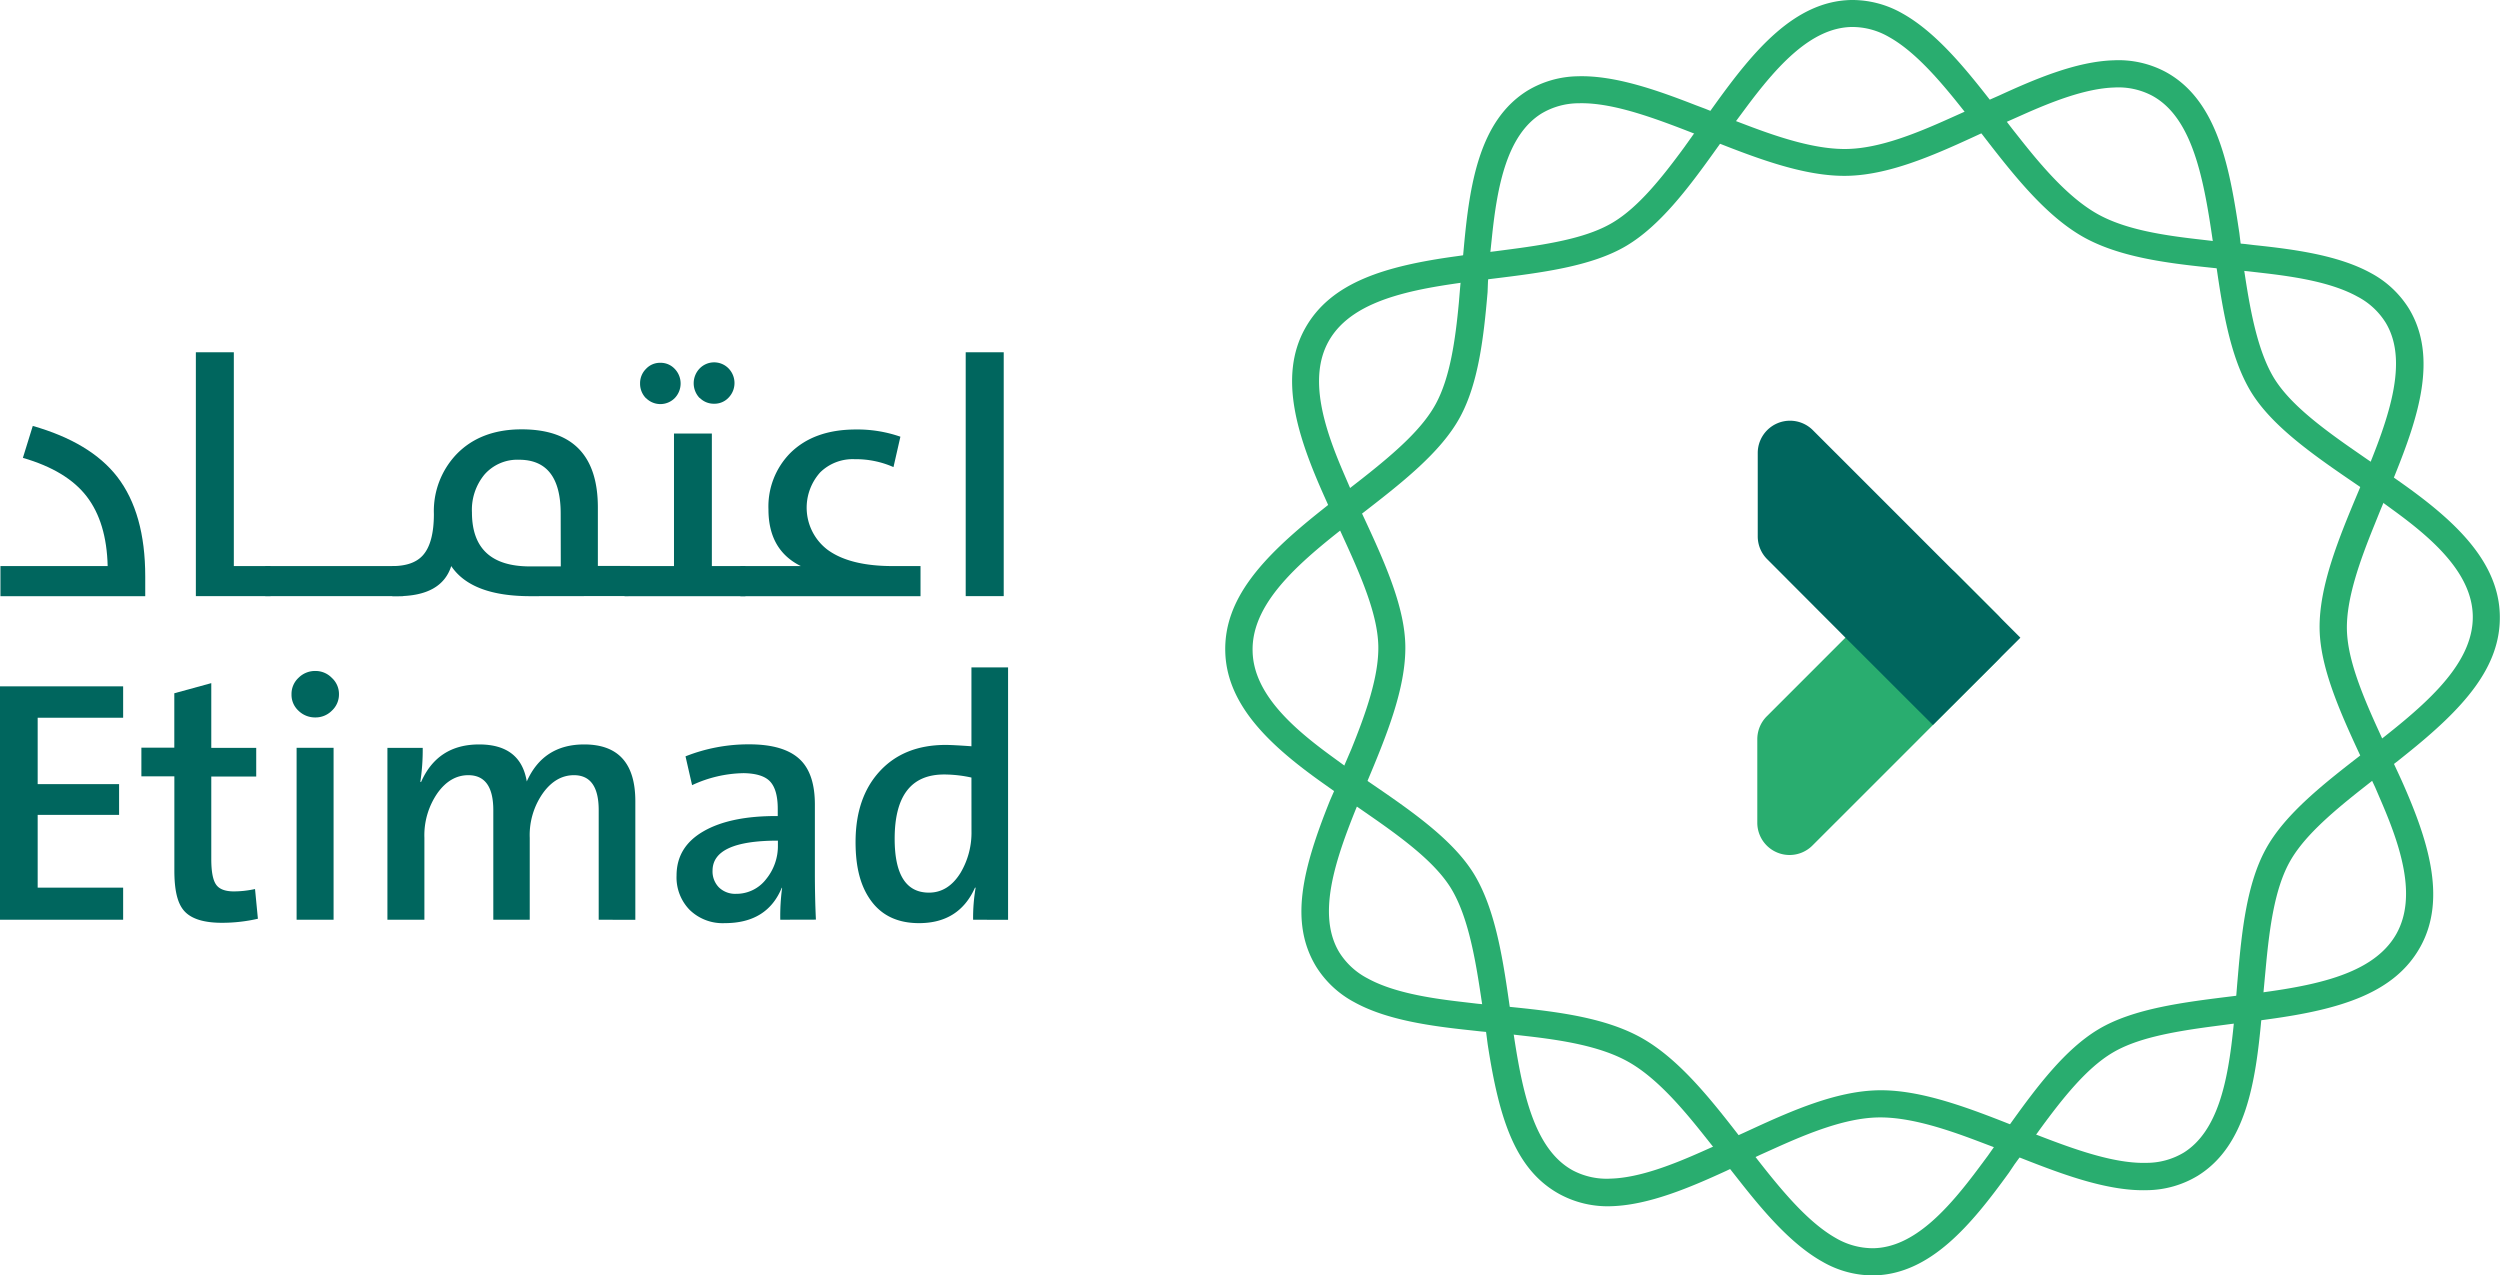
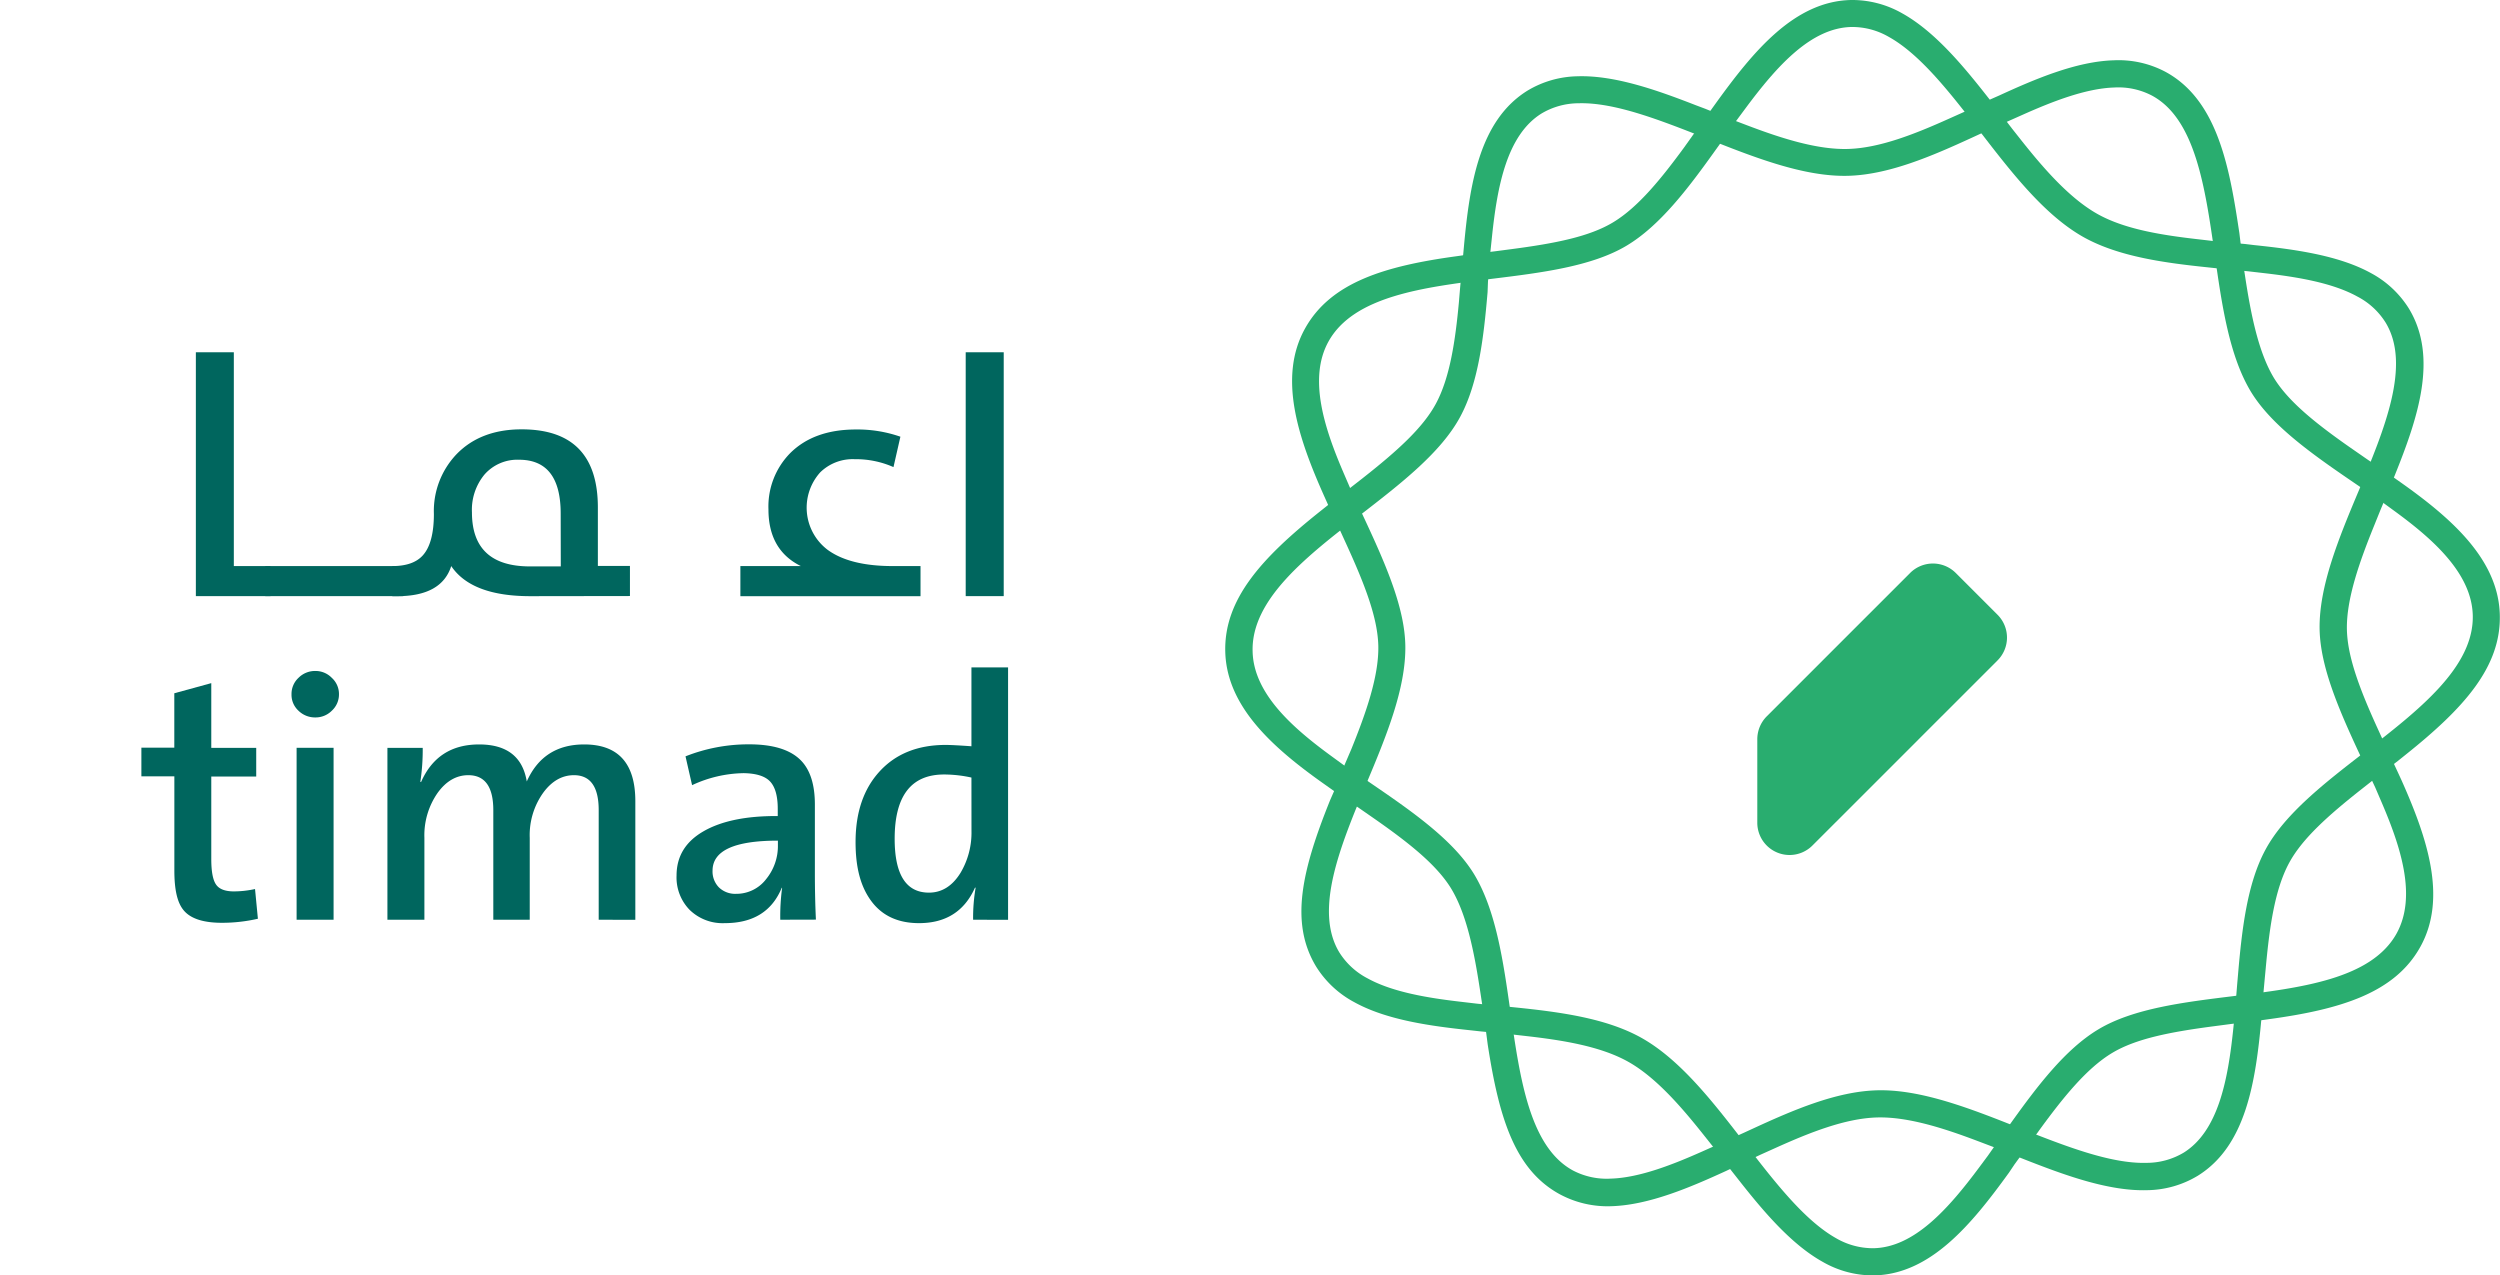
<svg xmlns="http://www.w3.org/2000/svg" id="Layer_1" data-name="Layer 1" viewBox="0 0 505.72 258">
  <defs>
    <style>.cls-1{fill:#29ad6f;}.cls-2{fill:#00665e;}</style>
  </defs>
  <title>EITMAD</title>
  <path class="cls-1" d="M300.68,209.24l.26,2c2.32,15.13,5.58,25.49,14.67,30.39A20.43,20.43,0,0,0,326,244c7.54-.23,15.91-3.8,23.16-7.13L351,236l5.11-2.41,3.13-1.41c6.82-3.07,14-5.94,20.42-6.13s13.93,2.32,20.46,4.79l3.22,1.22,5.26,2.11,1.91.75c7.55,2.94,16.24,6.07,23.81,5.84a20.24,20.24,0,0,0,10.25-2.91c9.77-6.05,11.72-19,12.89-31.81l.11-2,.52-5.63.32-3.41c.71-7.44,1.75-15.07,4.64-20.42,2.65-4.91,7.85-9.58,14.84-15.08l2.77-2.18,4.4-3.39,1.56-1.25c11.67-9.32,19.38-17.71,19.06-28.39-.33-11.28-10-19.65-20.46-27l-1.56-1.1-4.78-3.26-2.77-1.92c-7.46-5.17-13-9.6-16-14.36-3.25-5.24-4.78-13.06-5.95-20.73l-.51-3.36L453,47.17l-.35-2.3c-1.91-12.4-4.62-25-14.68-30.38a20.24,20.24,0,0,0-10.4-2.29c-7.54.22-15.91,3.79-23.16,7.12l-1.68.74-5.28,2.52L394.28,24c-6.82,3.07-14,5.94-20.42,6.13s-13.94-2.31-20.47-4.79l-3.21-1.22L344.94,22,343,21.27c-7.55-2.94-16.25-6.07-23.83-5.84A20.29,20.29,0,0,0,309,18.33c-9.77,6.05-11.73,19-12.89,31.83L295.38,58l-.27,3.24c-.7,7.44-1.75,15.06-4.65,20.43-2.64,4.9-7.84,9.58-14.83,15.08L273,98.8l-4.45,3.44-1.62,1.29c-11.67,9.32-19.39,17.71-19.07,28.4.34,11.27,10,19.65,20.47,27l1.72,1.22,4.61,3.13,2.78,1.93c7.45,5.17,13,9.58,16,14.35,3.26,5.26,4.78,13.07,5.95,20.73l.51,3.36ZM380.6,257h0m-33-25.52h0l-3.14,1.4c-5.92,2.64-12.77,5.37-18.62,5.54a14.69,14.69,0,0,1-7.62-1.63c-8.78-4.74-10.76-18.64-12.67-32.07-1.44-10.2-2.94-20.74-7.48-28.08-4-6.41-11.51-11.87-19.55-17.37l-1.75-1.2L272.13,155l-2.74-2c-7.79-5.68-15.8-12.64-16-21.2-.32-10.57,11-19.33,22-27.8,7.92-6.13,16.12-12.46,20-19.7,3.7-6.86,4.76-16.2,5.53-25.18L301,57l.44-5.6.36-3.42c1.08-10.41,3.05-20.65,10-25a14.71,14.71,0,0,1,7.51-2.09c7.35-.22,16.61,3.46,25.63,7,9.81,3.9,20,7.94,29,7.67,8.14-.24,16.8-3.95,25-7.73l1.89-.87L406,24.62l3.1-1.38c5.92-2.64,12.76-5.36,18.61-5.54a14.64,14.64,0,0,1,7.61,1.64C444.11,24.07,446.09,38,448,51.4c1.44,10.2,2.94,20.75,7.48,28.08,4,6.4,11.5,11.87,19.54,17.37l1.58,1.08,4.81,3.28,2.74,2c7.8,5.67,15.8,12.63,16.06,21.19.31,10.57-11,19.32-21.95,27.8-7.92,6.12-16.11,12.45-20,19.71-3.7,6.85-4.76,16.19-5.53,25.17l-.18,2.07-.48,6-.31,3c-1.08,10.4-3.05,20.63-10,25a14.64,14.64,0,0,1-7.51,2.08c-7.35.22-16.6-3.45-25.63-7-9.81-3.9-20-7.94-29-7.67-8.14.24-16.8,3.95-25,7.73l-1.89.87m96-23.8" />
  <path class="cls-1" d="M269.91,159.94l-.83,1.89c-5.72,14.19-8.2,24.77-2.89,33.62a20.35,20.35,0,0,0,7.77,7.28c6.59,3.65,15.61,4.85,23.55,5.69l2,.22,5.63.53,3.41.39c7.43.84,15.08,2.05,20.69,5.15s10.79,9.1,15.15,14.57l2.14,2.69,3.44,4.5,1.27,1.61c5,6.39,10.86,13.51,17.49,17.19A20.42,20.42,0,0,0,379.06,258c11.49-.22,19.8-10.38,27.32-20.77l1.14-1.7,3.32-4.57,2-2.77c4.4-6,9.2-12.06,14.42-15.19,4.77-2.87,11.63-4.23,20.46-5.39l3.49-.46,5.51-.67,2-.28c14.79-2,25.71-5.33,30.89-14.68,5.47-9.86,1.4-22-3.81-33.68L485,156.1l-2.44-5.24-1.4-3.07c-3.78-8.25-6.31-14.9-6.41-20.5-.11-6.16,2.56-13.67,5.47-20.86l1.27-3.15,2.09-5,.87-2.16c4.69-11.64,8.77-23.82,2.89-33.62a20.35,20.35,0,0,0-7.77-7.28C473,51.61,464,50.42,456,49.58l-1.82-.22-5.83-.53L445,48.44c-7.43-.84-15.09-2-20.7-5.15s-10.8-9.11-15.15-14.57L407,26l-3.44-4.48-1.26-1.62c-5-6.39-10.87-13.52-17.5-17.2A20.45,20.45,0,0,0,374.49,0c-11.5.22-19.81,10.39-27.33,20.79l-4.58,6.37-1.89,2.65c-4.4,6-9.19,12.06-14.42,15.19-4.78,2.87-11.63,4.23-20.46,5.39l-3.35.44-5.58.68-2,.29c-14.8,2-25.72,5.33-30.9,14.68-5.47,9.86-1.4,22,3.8,33.68l.86,1.92,2.37,5.06,1.4,3.07c3.77,8.25,6.3,14.89,6.41,20.5.11,6.18-2.56,13.68-5.47,20.86L272,154.71Zm44.32,81.9h0m-15.36-38.8h0l-3.41-.4c-6.45-.75-13.72-1.91-18.84-4.74a14.78,14.78,0,0,1-5.72-5.29c-5.13-8.57.26-21.52,5.48-34.05,4-9.51,8.06-19.34,7.9-28-.14-7.54-3.84-16.09-7.94-24.92l-.9-1.93-2.37-5.08-1.34-3.11c-3.8-8.87-7.13-18.94-3-26.42,5.12-9.25,19.33-11,33.07-12.7,9.94-1.22,20.22-2.49,27.27-6.72,6.68-4,12.36-11.5,17.61-18.83l1.21-1.69,3.23-4.59,2.05-2.76c6.25-8.4,13.16-16.2,21.39-16.35a14.76,14.76,0,0,1,7.52,2c6.43,3.57,12.52,11.46,18.44,19.14,6.45,8.37,13.12,17,21.05,21.42,7.12,3.94,16.46,5.18,25.41,6.1l2.07.22,5.64.53,3.38.39c6.44.75,13.7,1.9,18.82,4.74a14.73,14.73,0,0,1,5.72,5.3c5.14,8.56-.26,21.51-5.48,34-4,9.51-8.06,19.34-7.9,28,.14,7.53,3.83,16.08,7.93,24.91L478,154l2.47,5.27,1.34,3.12c3.8,8.86,7.13,18.93,3,26.43-5.12,9.24-19.31,11-33.07,12.69-9.93,1.22-20.21,2.48-27.27,6.72-6.68,4-12.36,11.5-17.61,18.83l-1.2,1.69-3.51,5-1.79,2.41c-6.25,8.4-13.16,16.18-21.38,16.34a14.86,14.86,0,0,1-7.52-2C365,246.88,358.93,239,353,231.31c-6.45-8.37-13.11-17-21.05-21.42-7.12-3.95-16.46-5.18-25.41-6.1l-2.07-.21m94.71,28.55" />
  <path class="cls-1" d="M366.67,171l37.4-37.4a6.53,6.53,0,0,0,0-9.25l-8.44-8.44a6.53,6.53,0,0,0-9.24,0l-29,29a6.57,6.57,0,0,0-1.91,4.62v16.88A6.53,6.53,0,0,0,366.67,171Z" />
-   <path class="cls-2" d="M355.57,91.63v16.88a6.52,6.52,0,0,0,1.92,4.62L373.32,129,391,146.66,408.7,129l-42-42A6.53,6.53,0,0,0,355.57,91.63Z" />
-   <path class="cls-2" d="M.09,114.51H21.78q-.21-8.83-4.23-14.07T4.63,92.62l2-6.46q11.69,3.34,17.08,10.28,5.67,7.35,5.67,20.16v4H.09Z" />
  <polygon class="cls-2" points="39.62 71.26 47.3 71.26 47.3 114.51 54.72 114.51 54.72 120.59 39.62 120.59 39.62 71.26" />
  <rect class="cls-2" x="53.66" y="114.51" width="27.93" height="6.08" />
  <path class="cls-2" d="M107.28,120.6q-11.9,0-16-6.09-1.95,6.09-10.9,6.09H79.36v-6.09q4.17,0,6.12-2.11c1.52-1.64,2.29-4.46,2.29-8.44A16.66,16.66,0,0,1,92.24,92q4.89-5.15,13.29-5.15,15.41,0,15.41,15.81v11.82h6.49v6.09Zm6.14-16.71Q113.42,93,105,93a8.84,8.84,0,0,0-7,3,11.17,11.17,0,0,0-2.53,7.65q0,10.94,11.76,10.93h6.21Z" />
-   <path class="cls-2" d="M126.34,114.51h10V87.7H144v26.81h6.79v6.09H126.34Zm4.34-33.95a4.16,4.16,0,0,1-1.2-3,4.06,4.06,0,0,1,1.2-2.94,3.84,3.84,0,0,1,2.87-1.23,3.89,3.89,0,0,1,2.94,1.23,4.26,4.26,0,0,1,0,5.91,4.09,4.09,0,0,1-5.81,0m10.86,0a4.31,4.31,0,0,1,0-6,4.08,4.08,0,0,1,5.84,0,4.24,4.24,0,0,1,0,5.91,3.91,3.91,0,0,1-2.93,1.23,4,4,0,0,1-2.91-1.19" />
  <path class="cls-2" d="M149.77,114.51H162q-6.56-3.24-6.55-11.48a15.4,15.4,0,0,1,4.37-11.34q4.81-4.81,13.32-4.81a26.38,26.38,0,0,1,9,1.46l-1.4,6.15a18.76,18.76,0,0,0-7.82-1.6,9.4,9.4,0,0,0-7,2.66,10.69,10.69,0,0,0,1.43,15.62c3,2.23,7.42,3.34,13.26,3.34h5.6v6.09H149.77Z" />
  <rect class="cls-2" x="195.35" y="71.26" width="7.69" height="49.33" />
-   <polygon class="cls-2" points="0 186.05 0 138.84 24.91 138.84 24.91 145.19 7.62 145.19 7.62 158.62 24.09 158.62 24.09 164.84 7.62 164.84 7.62 179.56 24.91 179.56 24.91 186.05 0 186.05" />
  <path class="cls-2" d="M52.17,185.85a32.37,32.37,0,0,1-7.28.82c-3.67,0-6.2-.8-7.62-2.39s-2-4.29-2-8.24v-19H28.6v-5.8h6.66v-11l7.48-2.05v13.09h9.09v5.8H42.74v16.68q0,3.86,1,5.22c.63.89,1.83,1.34,3.58,1.34a20.18,20.18,0,0,0,4.27-.48Z" />
  <path class="cls-2" d="M67.13,143.76a4.63,4.63,0,0,1-3.35,1.37,4.77,4.77,0,0,1-3.41-1.37,4.36,4.36,0,0,1-1.4-3.31,4.44,4.44,0,0,1,1.4-3.32,4.71,4.71,0,0,1,3.41-1.4,4.58,4.58,0,0,1,3.35,1.4,4.41,4.41,0,0,1,1.44,3.32,4.46,4.46,0,0,1-1.44,3.31M60,151.27h7.48v34.78H60Z" />
  <path class="cls-2" d="M121.11,186.05V163.88q0-7.06-5-7.07-3.56,0-6.15,3.45a14.71,14.71,0,0,0-2.8,9.22v16.57H99.79V163.88q0-7.06-5.05-7.07-3.63,0-6.22,3.59a15,15,0,0,0-2.67,9.08v16.57H78.37V151.28h7.14a43,43,0,0,1-.48,6.86l.14.07q3.35-7.62,11.75-7.62t9.64,7.49q3.34-7.49,11.61-7.49,10.35,0,10.35,11.48v24Z" />
  <path class="cls-2" d="M157.84,186.05a43.14,43.14,0,0,1,.37-6.42l-.06-.07q-2.94,7.19-11.55,7.18a9.55,9.55,0,0,1-7.11-2.7,9.4,9.4,0,0,1-2.63-6.94q0-5.81,5.47-8.95t15-3.07v-1.47q0-3.8-1.5-5.47t-5.37-1.74A25.49,25.49,0,0,0,140,158.83L138.67,153a34.57,34.57,0,0,1,12.88-2.43q7.27,0,10.46,3.25c1.89,1.93,2.83,4.91,2.83,8.91v13.77q0,5.13.21,9.53Zm-.48-16q-13.22,0-13.22,6.08a4.61,4.61,0,0,0,1.26,3.35,4.71,4.71,0,0,0,3.49,1.33,7.56,7.56,0,0,0,6.11-3,10.56,10.56,0,0,0,2.36-6.8Z" />
  <path class="cls-2" d="M196.85,186.05a36,36,0,0,1,.51-6.49h-.13q-3.21,7.19-11.34,7.18c-4.19,0-7.4-1.47-9.6-4.41s-3.22-6.81-3.22-12q0-9,4.89-14.31t13.29-5.33c1,0,2.73.09,5.26.27V135h7.41v51.07Zm-.34-28.76a26,26,0,0,0-5.53-.62q-10,0-10,13,0,10.89,6.93,10.9c2.62,0,4.75-1.35,6.39-4a15.91,15.91,0,0,0,2.22-8.48Z" />
</svg>